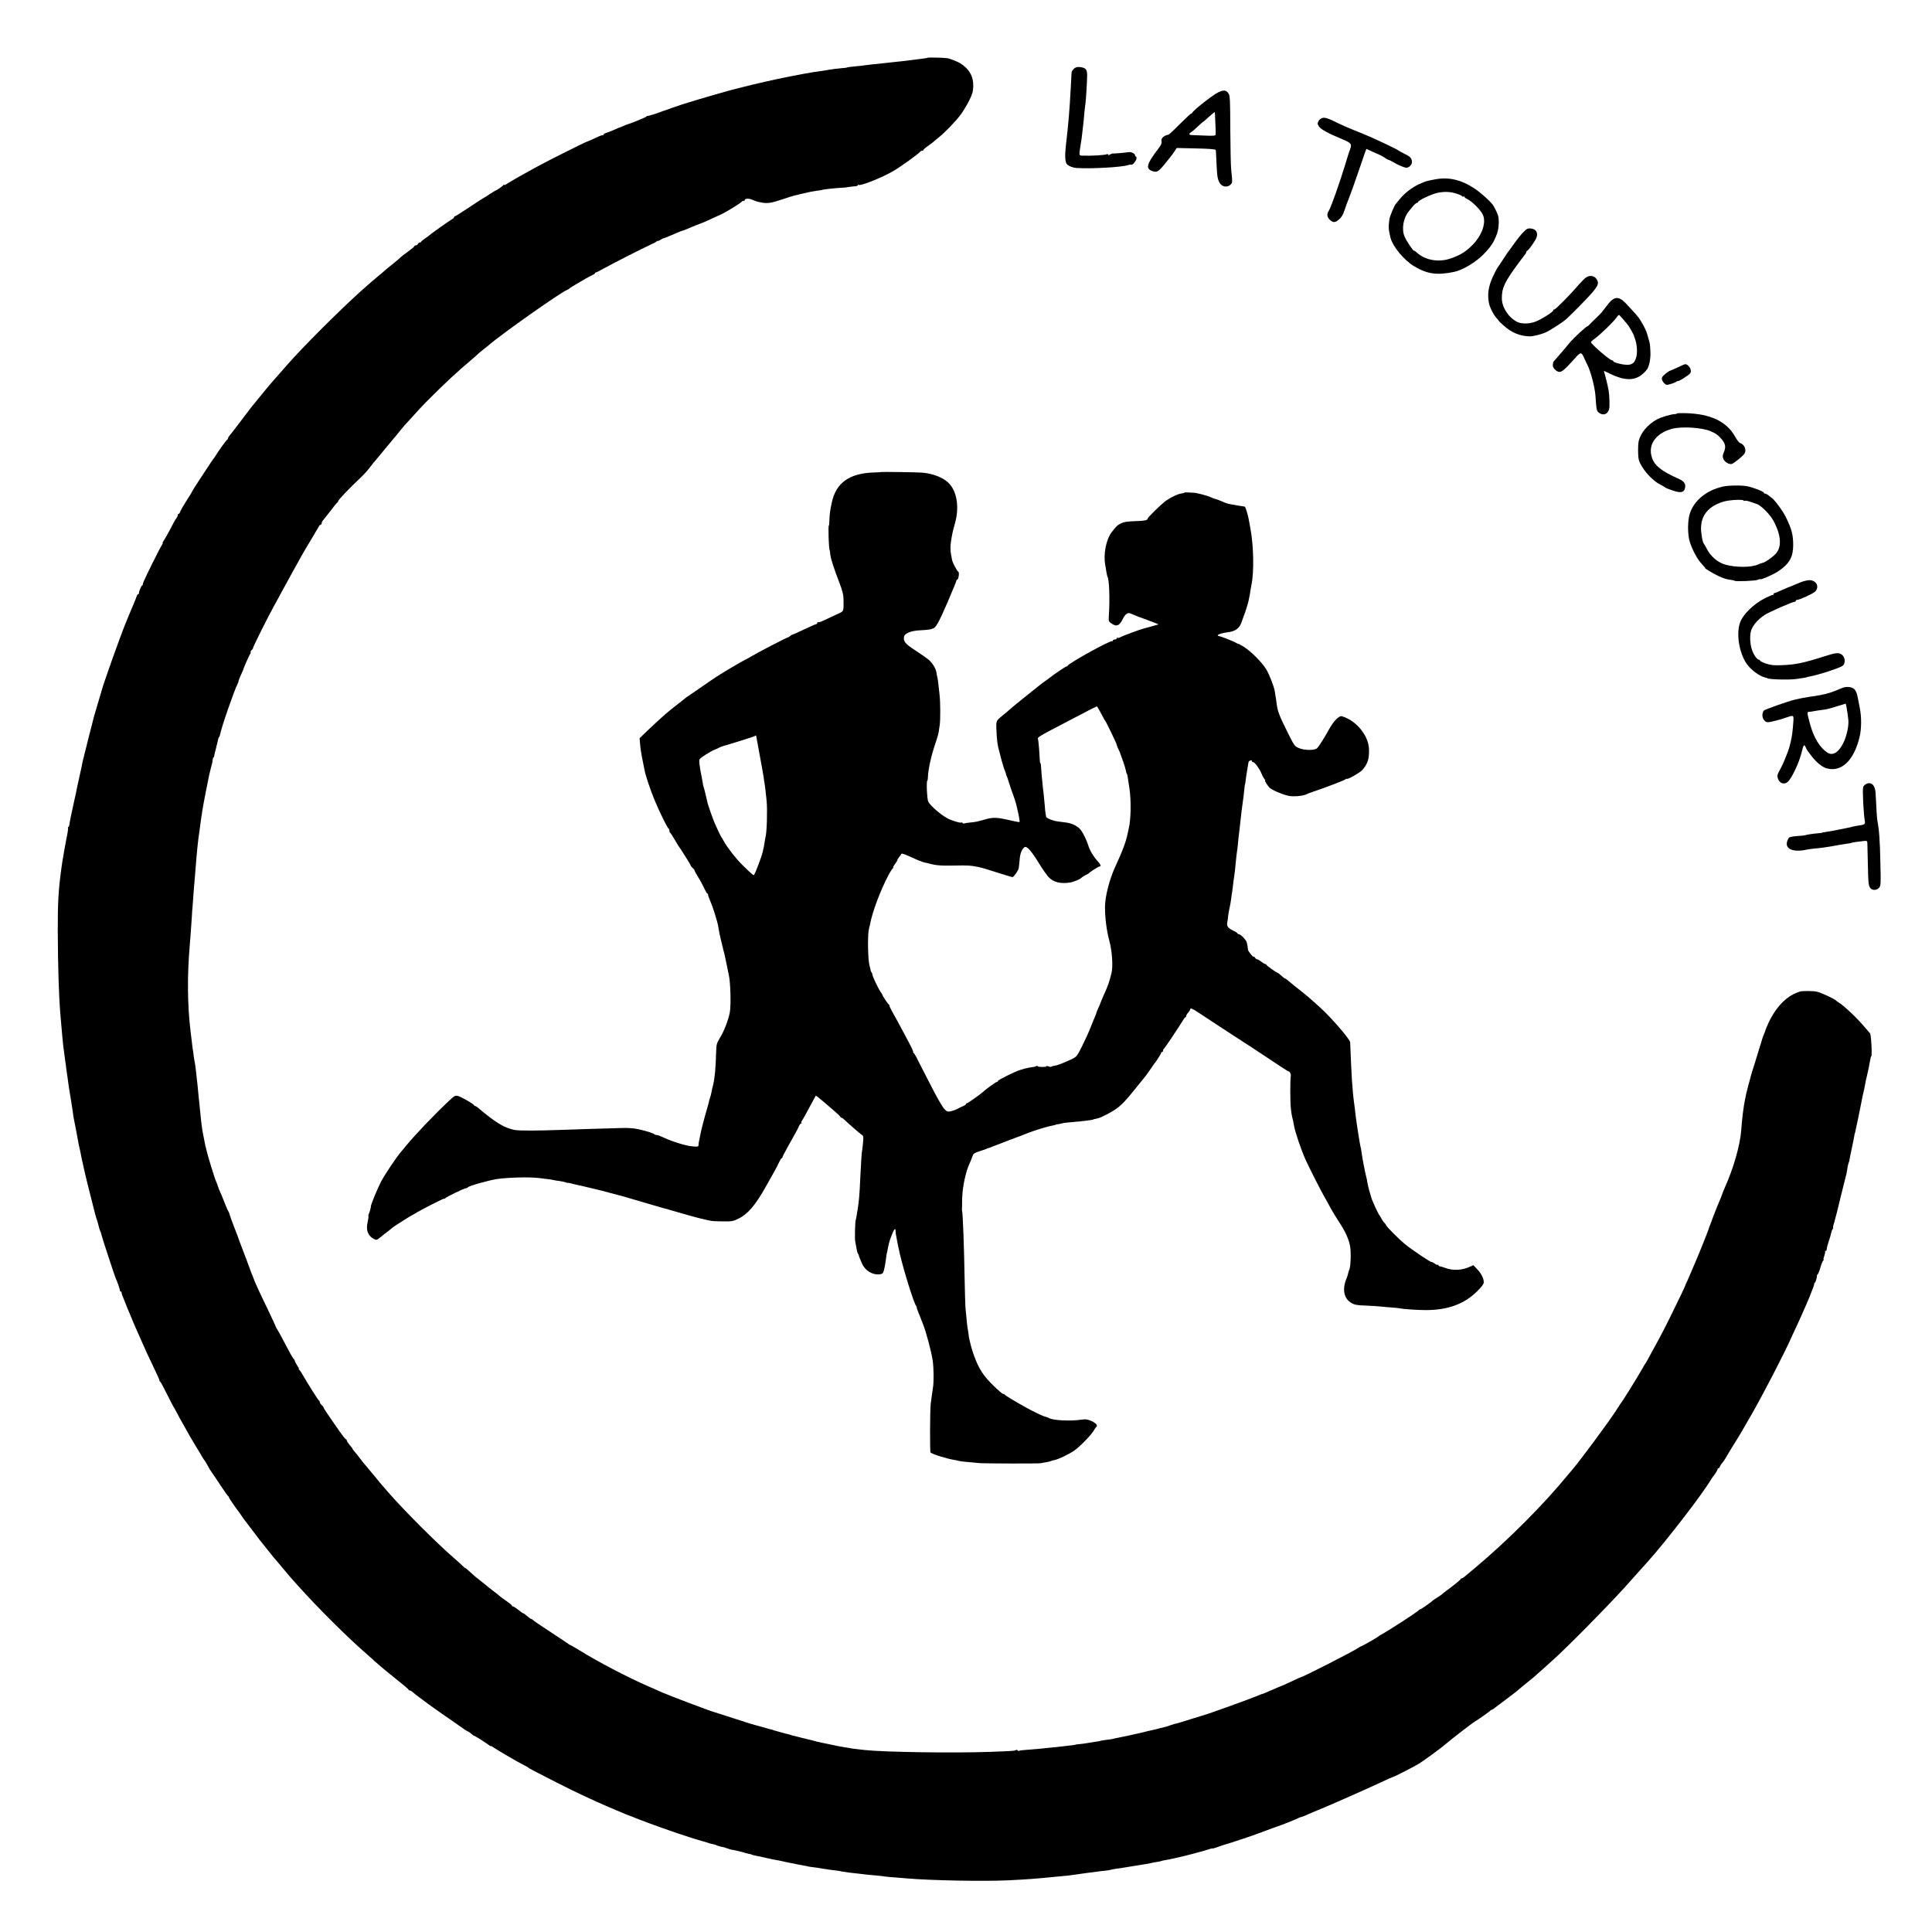
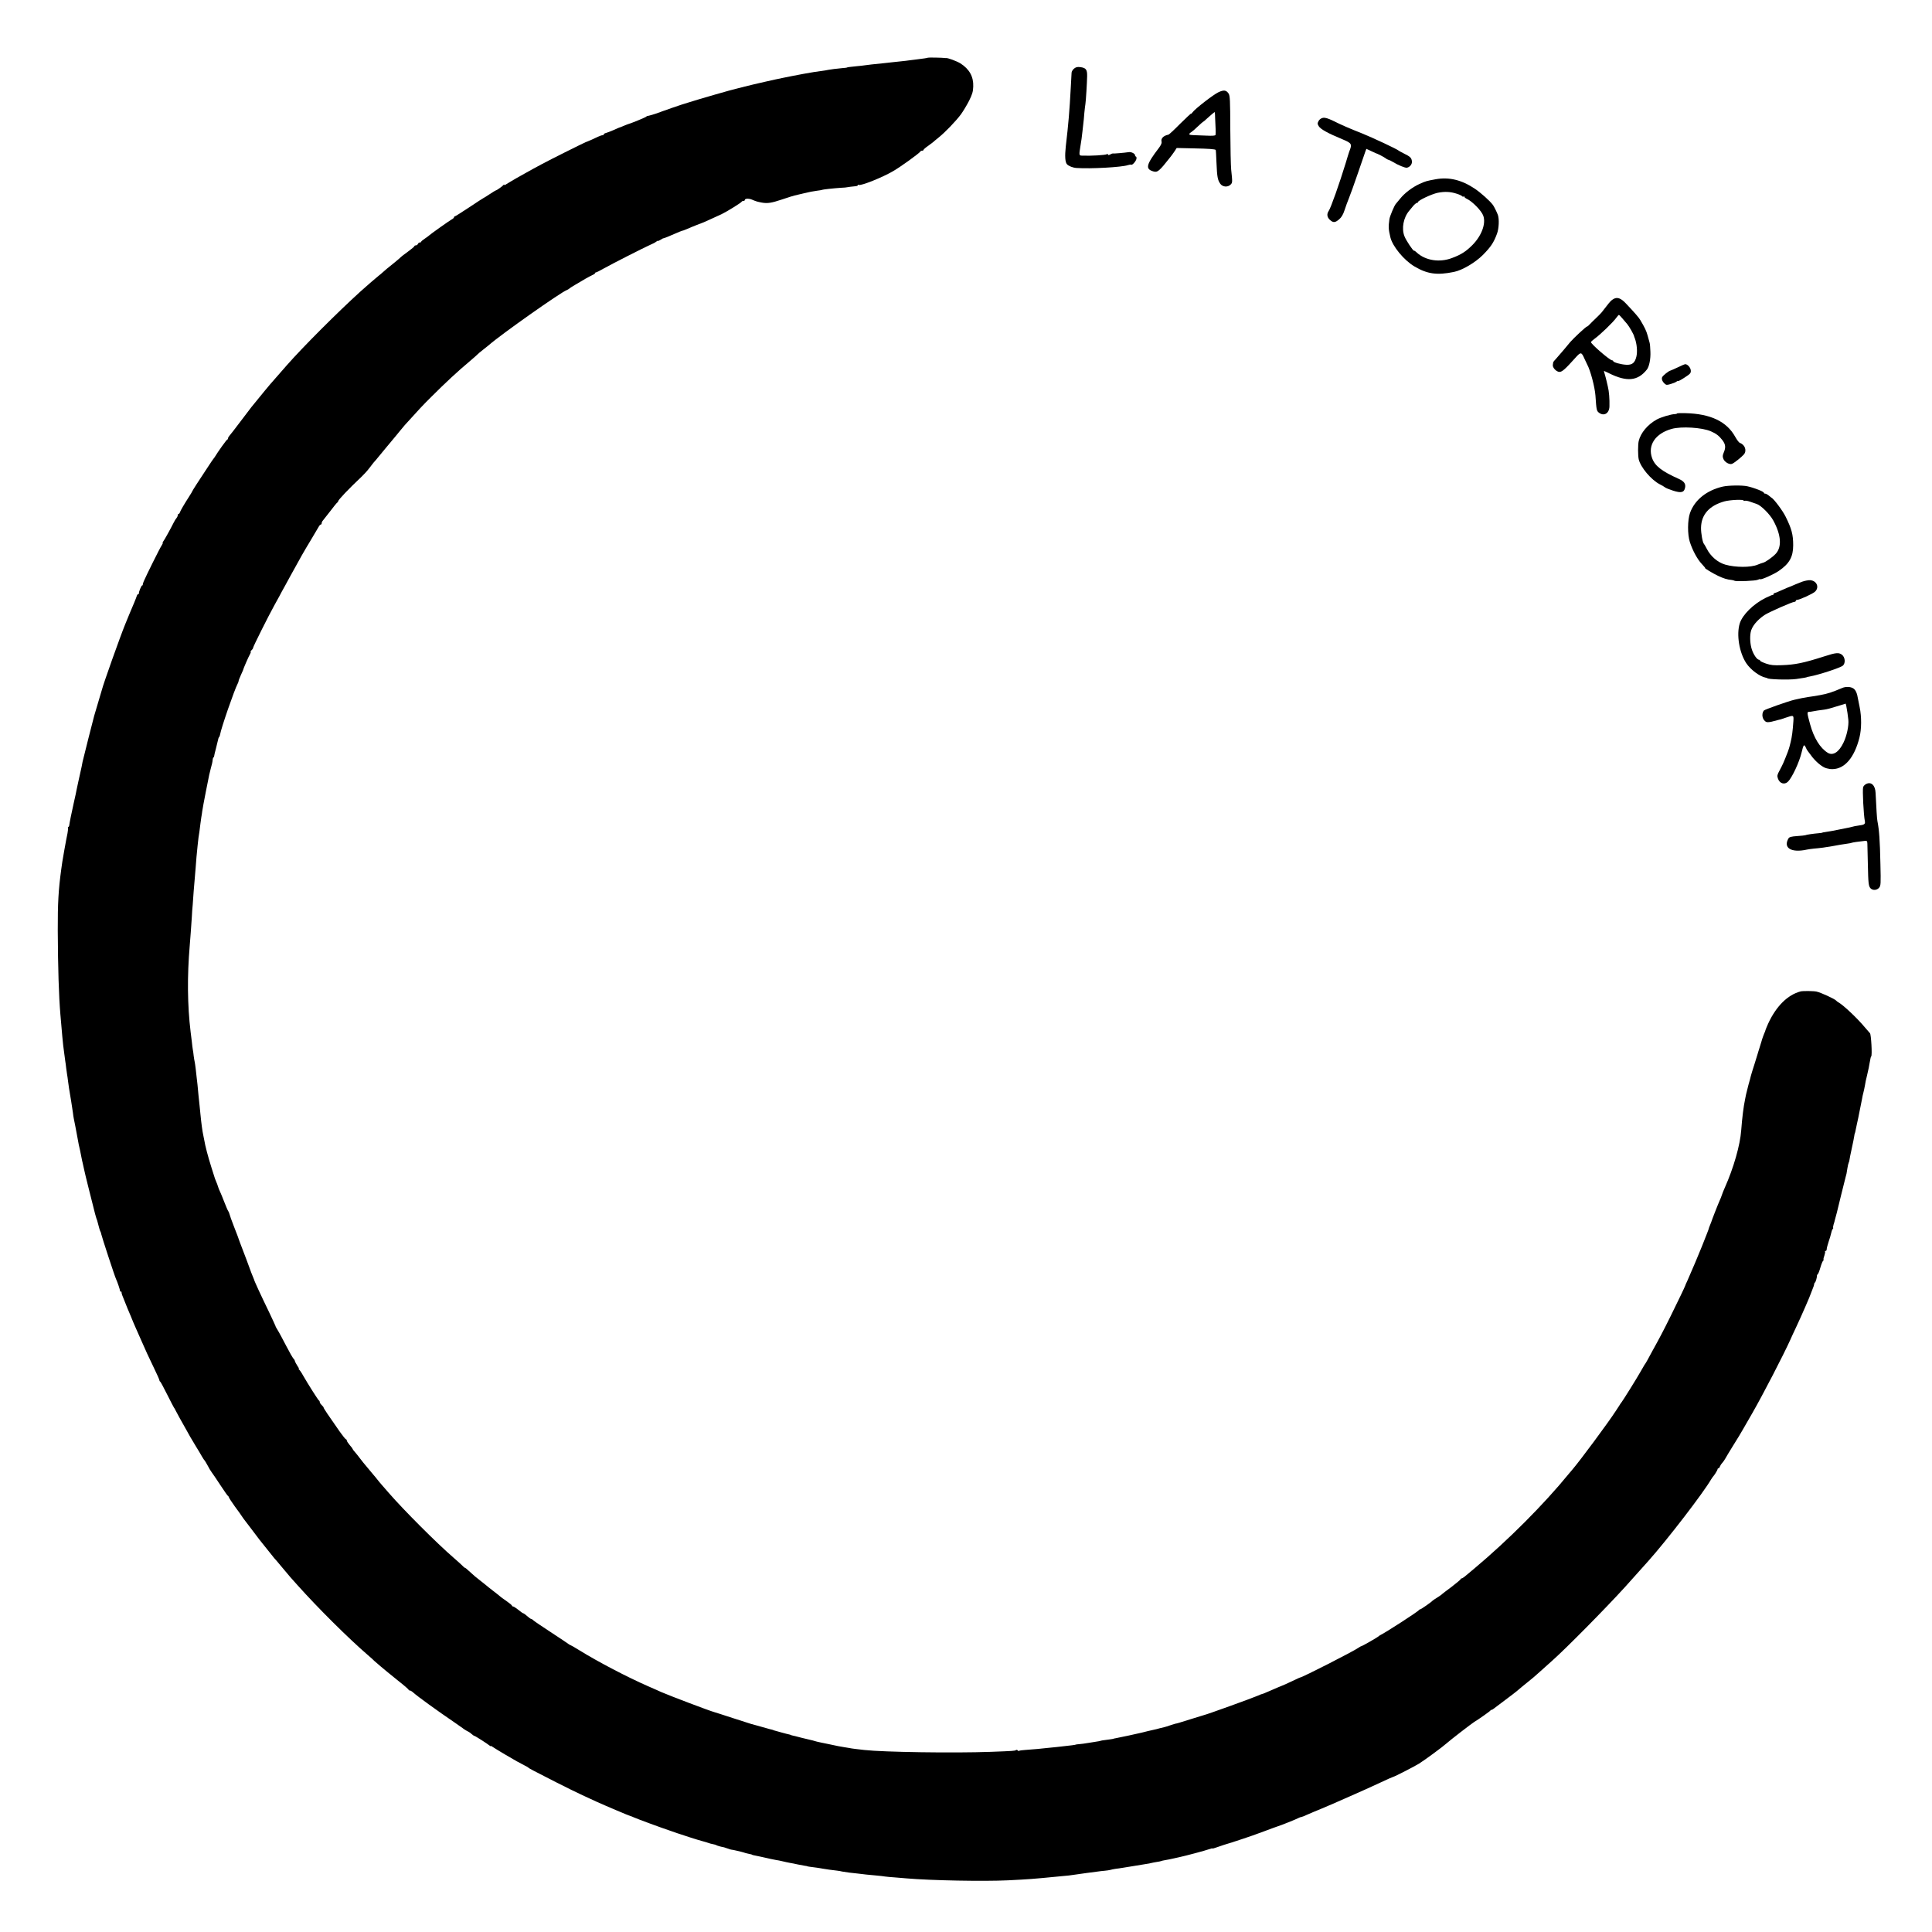
<svg xmlns="http://www.w3.org/2000/svg" version="1.0" width="2000pt" height="2000pt" viewBox="0 0 2000 2000" preserveAspectRatio="xMidYMid meet">
  <g transform="translate(0,2000) scale(0.1,-0.1)" fill="#000000" stroke="none">
    <path d="M9606 19403 c-2 -3 -51 -10 -116 -18 -30 -4 -66 -8 -80 -10 -14 -2 -52 -7 -85 -10 -33 -4 -71 -8 -85 -9 -14 -2 -54 -6 -90 -10 -128 -13 -155 -16 -190 -21 -19 -3 -63 -8 -97 -11 -59 -5 -98 -11 -98 -14 0 -1 -20 -3 -45 -5 -62 -6 -121 -13 -145 -18 -12 -3 -48 -9 -80 -13 -33 -4 -62 -8 -65 -9 -14 -3 -89 -16 -115 -20 -16 -3 -64 -12 -105 -20 -41 -8 -86 -17 -100 -20 -64 -12 -324 -71 -400 -91 -36 -9 -69 -17 -75 -19 -53 -11 -409 -114 -505 -145 -36 -12 -72 -23 -80 -25 -8 -2 -53 -18 -100 -34 -47 -17 -85 -31 -85 -30 0 0 -13 -5 -30 -11 -42 -17 -129 -43 -134 -40 -2 1 -7 -2 -10 -7 -5 -7 -151 -67 -186 -77 -5 -1 -27 -10 -49 -19 -21 -9 -40 -17 -43 -17 -2 0 -29 -11 -58 -25 -30 -13 -66 -27 -80 -31 -14 -3 -25 -10 -25 -15 0 -5 -6 -9 -13 -9 -8 0 -27 -6 -43 -14 -29 -15 -118 -54 -132 -58 -4 -1 -104 -50 -222 -109 -192 -96 -280 -143 -415 -219 -22 -12 -56 -31 -75 -42 -19 -11 -48 -28 -65 -38 -59 -37 -65 -41 -65 -33 0 4 -4 4 -8 -2 -9 -12 -69 -55 -77 -55 -3 0 -33 -18 -66 -40 -33 -22 -62 -40 -64 -40 -2 0 -68 -43 -146 -95 -79 -52 -146 -95 -151 -95 -4 0 -8 -4 -8 -9 0 -6 -11 -16 -25 -23 -24 -13 -225 -156 -235 -167 -3 -4 -22 -17 -42 -31 -21 -14 -38 -28 -38 -32 0 -5 -6 -8 -14 -8 -8 0 -16 -7 -20 -15 -3 -8 -12 -15 -21 -15 -8 0 -15 -4 -15 -8 0 -5 -30 -30 -67 -57 -38 -27 -70 -52 -73 -56 -3 -4 -32 -29 -65 -56 -75 -60 -104 -84 -124 -103 -9 -8 -28 -25 -43 -36 -24 -19 -116 -98 -187 -162 -237 -215 -593 -571 -761 -762 -110 -125 -141 -161 -175 -200 -22 -26 -47 -56 -55 -66 -15 -19 -106 -130 -138 -169 -9 -11 -60 -78 -114 -150 -54 -71 -104 -137 -113 -146 -8 -9 -15 -21 -15 -27 0 -7 -3 -12 -7 -12 -7 0 -99 -129 -128 -178 -5 -9 -13 -19 -16 -22 -3 -3 -32 -45 -64 -95 -32 -49 -80 -123 -107 -163 -26 -41 -48 -75 -48 -78 0 -2 -15 -28 -34 -57 -52 -81 -86 -140 -93 -159 -3 -10 -9 -18 -14 -18 -5 0 -9 -6 -9 -14 0 -8 -6 -21 -12 -28 -7 -7 -21 -29 -30 -48 -31 -62 -97 -182 -109 -196 -6 -8 -8 -14 -5 -14 4 0 -1 -12 -11 -27 -18 -26 -161 -314 -185 -371 -6 -15 -11 -30 -10 -34 1 -5 -2 -8 -6 -8 -9 0 -37 -70 -34 -82 1 -5 -2 -8 -7 -8 -5 0 -13 -10 -16 -22 -6 -20 -37 -95 -77 -188 -11 -26 -15 -36 -43 -105 -51 -125 -227 -619 -240 -675 -2 -8 -20 -69 -40 -135 -20 -66 -38 -127 -40 -135 -2 -8 -29 -112 -59 -230 -30 -118 -57 -228 -61 -245 -3 -16 -8 -40 -10 -52 -7 -31 -11 -53 -36 -163 -11 -52 -23 -106 -25 -120 -3 -14 -12 -54 -20 -90 -22 -97 -45 -211 -47 -232 -1 -10 -5 -18 -10 -18 -4 0 -6 -3 -3 -8 2 -4 0 -30 -5 -57 -12 -57 -14 -71 -34 -180 -8 -44 -17 -97 -20 -117 -3 -21 -7 -53 -10 -70 -30 -218 -38 -357 -37 -643 2 -393 11 -676 27 -865 8 -95 16 -179 20 -230 2 -25 6 -65 9 -90 3 -25 8 -63 11 -85 3 -22 8 -56 10 -75 3 -19 8 -53 10 -75 3 -22 7 -51 9 -65 3 -14 7 -45 10 -70 6 -48 16 -113 22 -145 2 -10 6 -37 10 -60 3 -22 8 -51 10 -65 2 -14 6 -41 9 -60 2 -19 6 -46 9 -60 3 -14 10 -50 16 -80 6 -30 12 -66 15 -80 3 -14 8 -40 11 -59 7 -40 9 -52 23 -111 5 -25 12 -58 15 -75 3 -16 8 -41 12 -55 3 -14 10 -44 15 -68 6 -33 69 -284 103 -417 2 -5 6 -23 10 -40 4 -16 10 -37 13 -45 3 -8 7 -19 9 -25 17 -68 30 -111 34 -115 3 -3 6 -14 8 -25 4 -23 141 -442 153 -465 14 -29 43 -115 41 -122 -1 -5 3 -8 8 -8 5 0 9 -3 8 -7 0 -5 2 -17 6 -28 18 -47 48 -121 56 -140 5 -11 21 -49 36 -85 14 -36 34 -83 44 -105 10 -22 33 -76 53 -120 54 -124 85 -191 143 -311 30 -61 54 -116 54 -122 0 -6 3 -12 8 -14 4 -1 36 -61 72 -133 36 -71 67 -132 70 -135 3 -3 12 -18 20 -35 14 -27 58 -109 110 -199 11 -20 29 -51 39 -70 11 -18 38 -64 61 -102 24 -38 51 -85 62 -104 11 -19 23 -37 27 -40 3 -3 17 -26 31 -52 13 -26 32 -57 42 -70 10 -13 50 -72 90 -133 39 -60 75 -111 80 -113 4 -2 8 -8 8 -13 0 -5 28 -47 62 -95 35 -47 68 -93 73 -102 6 -9 12 -19 15 -22 3 -3 39 -50 80 -105 41 -55 80 -107 87 -115 103 -130 148 -186 152 -190 4 -3 40 -45 81 -95 41 -49 79 -95 85 -101 5 -6 39 -44 75 -84 210 -235 528 -551 730 -725 30 -26 60 -52 65 -59 6 -6 35 -31 65 -56 30 -25 60 -49 66 -55 6 -5 59 -48 117 -95 59 -46 107 -88 107 -92 0 -4 6 -8 13 -8 7 0 23 -10 37 -23 42 -38 249 -188 420 -304 47 -32 87 -60 90 -63 7 -7 42 -29 60 -37 8 -4 24 -15 34 -25 11 -10 23 -18 27 -18 8 0 136 -82 157 -100 6 -6 12 -8 12 -5 0 4 13 -3 28 -14 16 -11 69 -43 118 -72 49 -28 105 -61 124 -72 19 -11 53 -29 75 -40 22 -11 42 -22 45 -26 6 -7 36 -23 285 -150 105 -53 228 -114 275 -135 47 -22 112 -51 145 -67 79 -36 345 -149 352 -149 3 0 19 -6 36 -14 36 -16 268 -102 367 -135 36 -13 72 -25 80 -28 8 -3 20 -7 25 -8 6 -2 52 -17 103 -34 52 -17 112 -35 135 -41 23 -6 49 -14 57 -17 13 -5 30 -10 65 -17 6 -1 15 -4 20 -7 9 -6 58 -19 70 -20 3 0 23 -6 45 -14 22 -8 41 -14 43 -13 3 2 110 -23 127 -29 8 -3 24 -8 35 -10 38 -8 50 -11 50 -13 0 -1 7 -3 15 -5 14 -2 128 -27 140 -30 3 -1 19 -4 35 -8 17 -4 44 -9 60 -12 17 -2 40 -7 53 -10 37 -9 66 -15 92 -20 14 -2 50 -9 80 -16 30 -6 64 -12 75 -14 11 -1 20 -3 20 -4 0 -1 14 -4 30 -6 43 -5 107 -14 130 -19 26 -5 111 -17 152 -21 18 -2 40 -6 50 -9 10 -2 43 -7 73 -11 30 -3 71 -8 90 -10 53 -7 118 -14 190 -20 36 -3 78 -8 95 -11 16 -2 62 -7 100 -9 39 -3 93 -7 120 -10 256 -22 797 -32 1050 -20 215 11 250 13 525 40 41 4 89 9 105 10 17 2 46 6 65 9 19 3 73 10 120 17 47 6 99 13 115 15 17 3 48 6 70 8 22 2 49 6 60 9 19 6 67 14 130 22 17 3 72 12 123 20 51 9 106 18 122 20 16 2 37 6 47 9 10 3 35 7 57 11 21 3 41 7 45 9 3 2 23 7 43 10 21 3 59 11 85 17 27 6 55 12 63 14 57 12 272 69 303 81 20 7 37 12 37 9 0 -3 17 1 38 9 35 13 136 46 157 51 6 1 17 5 25 8 8 3 53 18 100 33 47 15 144 49 215 76 72 27 137 51 145 53 23 6 193 74 212 85 10 6 22 10 28 10 5 0 34 11 63 25 30 13 92 40 138 58 46 19 104 44 129 55 25 11 104 46 175 77 136 60 190 84 315 142 74 35 120 55 130 58 21 5 217 106 270 138 63 40 244 173 285 210 30 28 267 211 287 222 38 22 163 110 166 117 2 4 8 8 13 8 5 0 17 7 26 15 10 8 63 48 118 89 55 41 107 81 115 88 13 12 92 77 143 118 26 20 34 28 93 80 27 25 88 79 134 120 149 133 546 535 752 761 31 34 172 191 241 269 197 221 570 706 652 848 6 9 12 19 15 22 15 15 50 71 50 80 0 5 4 10 9 10 5 0 12 8 15 18 4 10 14 27 25 38 10 11 24 32 32 46 8 15 41 70 74 123 65 104 81 131 112 185 11 19 54 94 95 165 110 192 322 602 391 755 8 19 35 78 60 130 51 108 148 330 151 345 2 6 10 27 19 49 9 21 17 44 17 52 0 7 4 15 9 18 7 5 22 56 20 72 0 4 3 10 8 13 5 3 18 35 28 71 10 36 24 68 30 72 5 4 7 8 3 8 -4 0 -1 18 7 39 7 22 11 42 8 45 -4 3 -1 6 5 6 7 0 12 8 12 18 0 11 9 45 20 78 11 32 23 72 26 88 3 17 10 36 16 43 6 7 8 13 5 13 -3 0 -1 15 4 33 6 17 12 40 14 50 2 10 7 27 10 37 3 10 8 27 10 37 5 22 82 337 92 373 3 14 7 27 8 30 0 3 5 28 9 55 4 28 11 54 14 60 3 5 7 18 8 30 1 11 12 64 24 119 12 54 23 110 25 125 2 14 4 26 5 26 1 0 3 7 5 15 1 8 10 49 19 90 9 41 19 86 21 100 3 14 7 36 10 50 3 14 7 36 10 50 3 14 8 39 11 55 2 17 9 46 14 65 5 19 12 53 16 75 3 22 12 67 21 100 8 33 16 69 18 80 2 11 6 36 10 55 4 19 8 40 9 47 1 7 4 15 7 18 11 11 -1 227 -13 239 -7 8 -31 35 -53 61 -77 93 -223 231 -274 259 -9 5 -18 12 -21 16 -12 17 -159 85 -205 95 -32 7 -140 8 -165 2 -134 -35 -253 -153 -336 -333 -14 -32 -27 -63 -28 -68 -1 -6 -4 -15 -7 -21 -5 -8 -31 -79 -34 -95 -1 -3 -10 -32 -20 -65 -11 -33 -19 -62 -20 -65 -1 -3 -16 -51 -33 -107 -18 -56 -35 -110 -37 -120 -2 -10 -13 -52 -25 -93 -11 -41 -22 -86 -25 -100 -3 -14 -7 -36 -10 -50 -16 -76 -30 -187 -40 -320 -11 -154 -79 -391 -170 -595 -12 -27 -26 -61 -30 -75 -4 -14 -16 -43 -26 -65 -16 -35 -81 -202 -84 -215 -1 -3 -7 -18 -13 -33 -7 -16 -12 -31 -12 -33 0 -5 -26 -71 -61 -159 -7 -16 -13 -32 -14 -35 -8 -23 -118 -284 -146 -345 -13 -27 -24 -52 -24 -55 -3 -11 -71 -153 -151 -315 -77 -156 -117 -231 -194 -370 -15 -27 -36 -66 -46 -85 -11 -19 -21 -37 -24 -40 -3 -3 -11 -16 -18 -29 -8 -13 -22 -39 -33 -57 -33 -59 -177 -290 -192 -309 -5 -5 -17 -23 -27 -40 -11 -16 -25 -39 -32 -49 -81 -125 -374 -520 -454 -613 -11 -12 -26 -30 -34 -40 -257 -315 -625 -684 -975 -978 -44 -37 -90 -75 -103 -86 -12 -10 -27 -19 -32 -19 -6 0 -10 -4 -10 -8 0 -5 -42 -39 -92 -78 -51 -38 -99 -74 -105 -81 -7 -6 -29 -21 -50 -34 -21 -13 -40 -26 -43 -29 -11 -14 -120 -90 -129 -90 -5 0 -11 -4 -13 -8 -5 -13 -344 -232 -398 -258 -8 -4 -17 -10 -20 -14 -7 -8 -167 -100 -175 -100 -4 0 -19 -8 -33 -18 -58 -40 -572 -302 -602 -307 -3 0 -30 -12 -60 -27 -74 -35 -134 -62 -140 -63 -8 -3 -42 -17 -108 -46 -34 -15 -66 -29 -70 -30 -17 -4 -39 -12 -67 -25 -58 -25 -517 -191 -550 -198 -5 -1 -64 -19 -130 -40 -136 -43 -158 -49 -165 -49 -3 0 -27 -8 -55 -17 -27 -9 -54 -18 -60 -19 -5 -1 -28 -6 -50 -12 -22 -6 -47 -13 -55 -14 -25 -5 -114 -26 -130 -31 -21 -6 -240 -53 -270 -58 -14 -2 -25 -5 -25 -6 0 -1 -16 -3 -35 -6 -79 -10 -95 -13 -95 -14 0 -2 -28 -7 -81 -15 -22 -3 -54 -8 -70 -11 -16 -3 -47 -7 -69 -9 -22 -2 -40 -4 -40 -5 0 -3 -32 -7 -195 -25 -25 -2 -65 -7 -90 -9 -57 -7 -158 -16 -232 -21 -32 -2 -62 -6 -67 -9 -5 -4 -12 -2 -16 4 -4 6 -12 7 -18 3 -13 -8 -21 -9 -262 -18 -382 -14 -1107 -3 -1305 19 -24 3 -67 8 -95 11 -27 3 -57 8 -65 10 -8 2 -33 6 -55 9 -44 7 -60 10 -157 31 -13 3 -48 10 -78 16 -30 6 -62 14 -70 17 -8 3 -24 7 -34 9 -10 2 -55 13 -100 24 -45 12 -88 23 -96 24 -8 2 -15 4 -15 5 0 1 -7 3 -15 5 -8 1 -42 10 -75 19 -33 10 -67 19 -75 21 -8 2 -15 4 -15 5 0 1 -7 3 -15 5 -8 1 -35 9 -60 16 -25 7 -47 13 -50 14 -3 1 -25 7 -50 14 -25 7 -49 14 -55 15 -5 1 -91 29 -190 61 -99 32 -184 60 -190 61 -46 12 -458 168 -550 208 -16 8 -79 35 -140 62 -210 92 -511 249 -707 370 -48 30 -90 54 -93 54 -3 0 -11 5 -18 10 -7 6 -88 60 -181 121 -92 60 -175 116 -183 124 -8 8 -18 15 -22 15 -7 0 -22 11 -68 50 -7 5 -15 10 -18 10 -4 0 -26 16 -49 35 -24 19 -48 35 -55 35 -6 0 -11 4 -11 8 0 5 -25 26 -57 48 -31 21 -61 43 -67 49 -6 6 -39 32 -73 58 -34 26 -68 53 -75 60 -7 6 -31 25 -53 42 -40 30 -73 58 -126 107 -16 16 -32 28 -36 28 -3 0 -15 10 -27 23 -12 12 -53 49 -91 82 -175 151 -515 492 -670 670 -27 32 -60 70 -73 84 -13 14 -33 39 -45 54 -12 16 -29 36 -37 45 -9 10 -36 42 -60 72 -25 30 -47 57 -50 60 -3 3 -18 23 -35 45 -16 22 -40 51 -52 65 -13 14 -23 28 -23 31 0 3 -13 22 -30 40 -16 19 -30 40 -30 47 0 6 -4 12 -8 12 -5 0 -33 35 -63 77 -120 171 -169 244 -169 252 0 4 -9 16 -20 26 -11 10 -20 24 -20 31 0 7 -4 14 -8 16 -8 3 -113 169 -167 263 -15 28 -33 53 -39 57 -6 4 -7 8 -3 8 5 0 -2 14 -15 32 -12 18 -23 39 -25 47 -1 8 -5 17 -10 20 -4 3 -19 26 -33 51 -13 25 -34 63 -46 85 -12 22 -35 65 -50 95 -16 30 -36 66 -45 80 -9 14 -17 28 -17 33 -1 4 -31 69 -67 145 -87 179 -155 327 -155 336 0 2 -8 21 -17 42 -9 22 -18 44 -19 49 -2 8 -73 197 -111 295 -3 8 -7 20 -9 25 -1 6 -23 64 -49 130 -26 66 -48 128 -50 139 -2 10 -8 23 -13 30 -5 6 -23 49 -41 95 -18 46 -36 91 -41 100 -9 17 -21 48 -26 66 -1 6 -8 24 -15 40 -7 17 -13 32 -14 35 -1 3 -18 57 -38 120 -33 105 -63 217 -73 280 -2 14 -7 36 -10 50 -8 33 -21 129 -29 215 -3 28 -7 68 -9 90 -3 22 -8 69 -11 105 -8 89 -14 149 -19 185 -2 17 -7 57 -10 90 -4 33 -9 67 -11 75 -2 8 -7 35 -10 60 -2 25 -7 54 -9 65 -2 11 -7 47 -10 80 -4 33 -10 80 -13 105 -33 271 -36 578 -9 890 5 50 16 214 22 300 1 30 5 87 9 125 3 39 8 102 10 140 3 39 8 97 11 130 3 33 7 81 9 108 2 26 6 78 9 115 4 37 9 92 12 122 3 30 7 66 9 80 5 28 13 84 20 145 3 22 7 51 9 65 3 14 7 43 10 65 3 22 19 110 36 195 17 85 34 166 36 180 3 14 10 43 16 65 14 50 17 64 20 93 1 12 5 22 9 22 3 0 6 6 6 13 0 6 8 41 18 77 9 36 19 76 22 90 2 13 7 27 11 30 4 3 8 14 10 25 10 65 150 468 182 527 6 10 10 23 10 28 0 6 10 32 22 58 12 26 22 49 23 52 1 12 60 147 72 166 7 11 11 23 8 26 -3 3 1 11 10 18 8 7 15 18 15 24 0 12 159 330 218 436 17 30 42 75 55 100 13 25 38 72 56 103 17 31 44 81 60 110 100 183 141 255 205 360 39 65 77 129 84 142 7 14 17 25 23 25 5 0 9 6 9 14 0 8 6 21 13 28 6 7 41 52 77 98 35 47 68 87 72 88 4 2 8 7 8 12 0 14 108 128 245 257 22 21 56 58 75 83 48 63 53 69 71 88 8 9 57 69 109 132 52 63 99 120 105 126 5 6 21 25 35 43 14 17 36 44 50 60 147 163 190 209 273 291 147 147 277 268 397 368 41 35 80 69 85 75 6 7 30 27 55 46 25 19 52 41 60 48 122 108 743 546 807 570 10 4 20 10 23 13 3 4 31 23 63 41 32 19 79 47 105 62 26 15 59 33 75 40 15 6 27 15 27 19 0 4 4 8 9 8 5 0 40 17 78 39 87 49 424 220 483 246 25 10 53 25 63 33 9 8 17 12 17 8 0 -3 12 2 27 11 15 10 28 17 30 16 2 -2 67 24 118 47 30 14 78 33 91 35 6 2 27 10 45 18 19 9 59 25 89 37 30 11 64 25 75 29 11 5 47 21 80 36 33 15 80 36 105 48 56 27 204 119 208 129 2 5 10 8 18 8 8 0 14 4 14 9 0 17 42 19 78 3 40 -17 51 -20 97 -29 61 -11 102 -4 210 32 61 21 119 39 130 41 11 2 56 13 100 24 44 11 102 22 129 25 27 3 52 8 55 9 8 5 121 17 196 22 33 1 60 4 60 5 0 1 68 10 98 12 9 1 17 5 17 10 0 4 4 6 9 3 20 -13 245 77 356 142 80 46 277 189 283 204 2 4 10 8 18 8 8 0 14 4 14 8 0 5 21 24 48 42 26 19 49 36 52 39 3 4 28 24 55 46 69 55 181 172 233 242 23 32 61 95 84 140 33 67 41 93 43 147 4 102 -40 181 -133 240 -37 23 -132 58 -148 55 -5 -1 -13 0 -19 1 -12 3 -166 6 -169 3z" />
    <path d="M11120 19291 c-14 -11 -26 -30 -27 -43 -1 -13 -5 -79 -8 -148 -14 -255 -24 -377 -52 -615 -11 -101 -7 -164 12 -185 17 -19 62 -37 100 -39 148 -10 465 8 529 29 15 5 32 8 36 5 12 -8 53 40 55 64 1 11 -2 21 -7 21 -4 0 -8 6 -8 13 0 17 -41 37 -66 32 -37 -6 -164 -17 -166 -14 -2 1 -13 -3 -25 -10 -16 -8 -23 -8 -23 -1 0 6 -5 8 -11 4 -17 -10 -162 -19 -260 -15 -29 1 -30 5 -14 101 9 52 14 90 20 145 2 22 6 58 9 80 3 22 8 74 11 115 4 41 9 83 11 92 5 27 17 228 18 290 1 68 -12 85 -69 93 -31 4 -46 1 -65 -14z" />
    <path d="M12613 19045 c-52 -24 -243 -172 -268 -208 -8 -12 -15 -18 -15 -13 0 4 -50 -43 -112 -104 -61 -62 -116 -113 -122 -114 -53 -10 -82 -41 -71 -75 3 -11 -7 -34 -28 -62 -132 -173 -143 -218 -59 -243 44 -14 62 1 175 145 11 13 30 40 44 60 l24 37 177 -4 c159 -3 219 -8 227 -16 2 -2 5 -61 8 -133 6 -146 12 -178 39 -217 24 -34 77 -39 107 -9 20 20 20 24 6 156 -4 39 -8 226 -9 416 -1 304 -3 348 -18 371 -24 36 -50 39 -105 13z m-34 -267 c1 -35 3 -85 5 -113 1 -27 1 -55 -1 -62 -3 -8 -32 -10 -96 -7 -51 2 -111 4 -134 5 -48 1 -54 10 -20 32 12 8 44 35 70 61 27 25 50 46 52 46 3 0 18 12 34 28 37 34 82 72 86 72 1 0 4 -28 4 -62z" />
    <path d="M13695 18780 c-18 -3 -35 -15 -45 -32 -13 -25 -13 -30 2 -55 18 -30 95 -73 243 -134 100 -42 104 -49 72 -129 -3 -8 -20 -62 -37 -120 -64 -209 -153 -461 -175 -493 -22 -32 -18 -65 11 -92 35 -33 56 -31 97 5 24 20 41 49 56 95 12 37 32 92 45 123 13 32 56 150 94 262 38 113 74 215 78 227 l9 22 45 -21 c25 -12 47 -22 50 -23 17 -4 88 -41 102 -52 9 -8 22 -15 30 -17 7 -1 29 -11 48 -23 54 -33 125 -62 143 -59 31 4 58 38 53 68 -5 35 -18 47 -81 78 -27 14 -52 27 -55 30 -14 15 -271 135 -380 179 -139 55 -201 82 -305 133 -50 24 -79 32 -100 28z" />
    <path d="M14860 18144 c-92 -17 -101 -19 -165 -48 -76 -35 -155 -95 -201 -153 -22 -26 -41 -50 -44 -53 -15 -15 -63 -129 -67 -159 -11 -82 -10 -102 10 -187 22 -94 141 -238 249 -302 133 -79 234 -93 409 -57 86 17 221 97 299 175 84 85 113 129 147 221 20 54 24 151 9 194 -11 30 -40 88 -51 103 -33 44 -125 126 -187 168 -137 92 -269 124 -408 98z m222 -150 c26 -8 50 -20 54 -25 3 -5 10 -7 15 -4 5 4 9 2 9 -3 0 -5 11 -14 24 -20 57 -26 154 -125 171 -176 29 -82 -18 -207 -113 -303 -67 -67 -117 -99 -211 -134 -129 -49 -274 -26 -364 56 -13 13 -27 22 -29 20 -7 -7 -82 105 -99 149 -32 80 -11 194 49 264 9 11 28 34 42 51 14 16 31 30 38 31 6 0 12 4 12 9 0 16 140 82 202 95 74 15 134 12 200 -10z" />
-     <path d="M15770 17597 c-23 -23 -67 -78 -98 -122 -31 -44 -59 -82 -62 -85 -3 -3 -25 -36 -50 -75 -25 -38 -47 -72 -50 -75 -11 -10 -61 -110 -76 -152 -29 -81 -35 -145 -21 -223 8 -46 51 -130 82 -161 7 -8 15 -17 17 -21 1 -5 27 -30 57 -56 81 -72 166 -106 266 -109 33 -1 119 20 170 43 33 14 155 92 195 124 40 32 231 225 282 285 63 75 71 99 48 137 -22 38 -68 47 -108 23 -15 -9 -49 -43 -77 -75 -90 -106 -248 -265 -256 -259 -5 3 -9 -1 -9 -8 -1 -18 -135 -102 -197 -122 -60 -20 -135 -19 -176 1 -90 45 -158 149 -160 242 -1 111 27 170 175 371 27 36 55 73 63 83 8 9 15 21 15 27 0 5 6 13 13 17 18 11 83 105 93 134 18 53 -6 89 -61 94 -29 3 -40 -3 -75 -38z" />
    <path d="M16705 16906 c-26 -15 -34 -23 -75 -76 -19 -25 -42 -53 -50 -64 -8 -10 -35 -37 -59 -60 -24 -23 -53 -51 -64 -63 -11 -13 -24 -23 -28 -23 -10 0 -138 -119 -174 -161 -11 -13 -42 -51 -70 -84 -27 -32 -62 -72 -77 -89 -16 -16 -28 -32 -29 -35 0 -3 -2 -16 -4 -27 -6 -29 37 -74 69 -74 27 0 60 30 158 139 63 71 68 71 101 -4 10 -22 22 -48 27 -57 34 -62 79 -232 86 -323 10 -150 12 -158 36 -177 52 -40 107 -8 109 65 2 77 -4 156 -17 207 -3 14 -9 41 -14 60 -4 19 -13 50 -18 68 -6 17 -9 32 -7 32 2 0 25 -11 52 -24 185 -92 298 -80 392 39 24 31 39 110 36 182 -1 43 -5 87 -9 98 -3 11 -12 44 -20 72 -13 47 -28 80 -77 162 -14 24 -54 71 -150 172 -48 51 -87 66 -124 45z m87 -199 c15 -17 39 -45 53 -62 21 -25 67 -106 71 -125 0 -3 3 -12 7 -20 22 -59 29 -138 17 -191 -16 -66 -43 -88 -105 -85 -56 3 -135 25 -135 38 0 4 -6 8 -12 8 -23 0 -218 168 -218 188 0 5 15 19 33 32 66 48 197 175 231 223 10 15 22 27 25 27 3 0 18 -15 33 -33z" />
    <path d="M17370 16198 c-36 -17 -70 -32 -77 -34 -18 -3 -81 -53 -87 -70 -7 -19 3 -45 27 -66 16 -15 23 -15 63 -3 25 7 51 18 58 24 7 6 15 9 18 6 2 -2 33 14 69 38 57 37 64 45 62 72 -2 29 -33 65 -57 65 -6 0 -40 -14 -76 -32z" />
    <path d="M17360 15720 c0 -4 -10 -6 -22 -7 -39 0 -147 -33 -188 -56 -95 -53 -166 -139 -186 -222 -9 -38 -9 -151 0 -190 20 -84 130 -214 221 -260 22 -11 45 -25 51 -30 6 -6 43 -21 83 -34 84 -27 115 -20 125 31 8 40 -11 66 -64 90 -179 80 -249 135 -278 217 -47 133 35 254 203 301 99 28 316 15 406 -25 53 -22 86 -48 119 -91 33 -44 37 -75 14 -129 -13 -31 -13 -43 -3 -67 13 -32 62 -60 88 -50 21 7 101 71 123 97 34 39 12 102 -41 120 -9 3 -30 31 -48 63 -88 159 -256 239 -516 245 -48 1 -87 0 -87 -3z" />
-     <path d="M9117 15113 c-1 -1 -34 -3 -72 -4 -254 -9 -390 -107 -434 -310 -18 -82 -24 -129 -25 -186 -1 -29 -3 -53 -6 -53 -8 0 -1 -238 8 -254 2 -4 6 -25 7 -45 4 -42 35 -140 95 -295 31 -82 42 -123 42 -170 2 -118 1 -122 -34 -139 -135 -64 -194 -91 -200 -93 -5 -1 -11 -3 -15 -4 -5 -1 -11 -2 -15 -1 -5 0 -8 -4 -8 -9 0 -6 -4 -10 -9 -10 -5 0 -61 -25 -125 -55 -63 -30 -119 -55 -123 -55 -5 0 -15 -6 -22 -12 -6 -7 -15 -13 -19 -14 -15 -1 -319 -159 -397 -206 -16 -10 -37 -21 -45 -25 -15 -6 -86 -47 -164 -93 -108 -64 -166 -102 -292 -190 -75 -52 -144 -99 -153 -105 -9 -5 -18 -13 -21 -16 -3 -3 -39 -32 -80 -63 -94 -72 -154 -125 -286 -249 l-103 -99 5 -59 c3 -32 7 -68 10 -81 2 -13 6 -36 9 -53 3 -16 10 -50 15 -75 5 -25 12 -56 14 -70 8 -45 57 -193 99 -295 48 -117 136 -299 149 -303 4 -2 8 -12 8 -22 0 -10 4 -20 8 -22 5 -1 23 -30 42 -63 19 -33 38 -64 42 -70 21 -27 128 -197 128 -204 0 -4 9 -16 20 -26 11 -10 20 -21 20 -26 0 -4 17 -36 38 -70 22 -35 50 -88 63 -116 13 -29 27 -53 31 -53 5 0 8 -6 8 -14 0 -7 11 -38 24 -67 24 -53 73 -209 81 -259 9 -59 17 -97 27 -135 5 -22 11 -47 13 -55 2 -8 8 -34 14 -57 6 -22 16 -63 21 -89 6 -27 12 -59 15 -71 3 -13 7 -33 9 -45 2 -13 7 -34 10 -48 18 -75 25 -316 11 -390 -15 -77 -57 -189 -97 -255 -41 -68 -42 -73 -45 -165 -4 -163 -15 -271 -33 -340 -5 -19 -12 -49 -15 -67 -3 -18 -10 -45 -16 -60 -6 -15 -9 -28 -8 -28 1 0 -5 -25 -14 -55 -41 -141 -72 -261 -82 -320 -2 -14 -6 -34 -9 -45 -2 -11 -5 -28 -5 -39 -1 -17 -7 -18 -66 -13 -66 6 -212 51 -299 93 -28 13 -57 24 -66 24 -9 0 -20 3 -24 7 -10 11 -75 32 -156 51 -52 12 -106 17 -175 15 -316 -9 -430 -12 -615 -19 -282 -10 -458 -10 -503 -1 -105 20 -199 77 -375 227 -13 11 -27 20 -32 20 -5 0 -10 4 -12 8 -5 15 -138 90 -169 97 -27 6 -37 0 -87 -47 -158 -148 -354 -354 -452 -473 -22 -27 -46 -57 -53 -64 -47 -56 -164 -230 -201 -301 -37 -70 -105 -236 -106 -255 0 -16 -13 -63 -21 -78 -5 -10 -8 -21 -5 -25 2 -4 -1 -32 -8 -62 -20 -85 2 -143 65 -176 24 -12 30 -11 55 9 16 12 34 26 40 32 6 5 23 19 39 30 15 11 36 27 45 36 9 9 45 33 79 55 34 21 74 47 89 56 15 10 36 22 47 28 11 6 34 18 50 29 66 39 285 150 285 143 0 -4 4 -2 8 3 9 13 199 105 217 105 7 0 15 4 17 8 5 14 218 74 305 87 114 16 321 22 423 11 103 -12 136 -16 160 -22 14 -3 42 -8 63 -10 21 -3 49 -9 63 -14 13 -5 24 -8 24 -5 0 2 15 -1 33 -6 17 -5 44 -11 58 -14 15 -3 73 -16 130 -30 57 -14 111 -27 120 -29 31 -8 184 -48 197 -52 7 -2 14 -4 17 -4 3 -1 19 -6 37 -11 37 -11 267 -79 283 -83 6 -1 37 -10 70 -20 33 -10 67 -20 75 -21 8 -2 78 -22 155 -45 125 -36 185 -52 250 -66 11 -2 34 -7 50 -11 17 -4 75 -7 130 -7 90 -1 106 2 158 28 99 48 176 138 287 336 29 52 67 120 85 151 17 30 40 74 50 97 11 23 22 42 27 42 4 0 8 5 8 10 0 6 23 50 50 99 91 162 110 196 121 224 6 15 16 27 22 27 6 0 7 3 4 7 -4 3 -3 11 2 17 9 11 44 75 109 196 19 36 35 66 36 67 3 3 35 -22 79 -60 18 -16 65 -56 105 -90 39 -34 72 -65 72 -69 0 -4 4 -8 10 -8 5 0 20 -10 32 -22 38 -37 156 -140 178 -155 19 -13 20 -21 14 -81 -3 -37 -8 -76 -10 -87 -5 -21 -10 -114 -19 -290 -6 -149 -14 -238 -26 -310 -6 -33 -12 -71 -14 -85 -2 -14 -4 -25 -5 -25 -8 0 -13 -198 -7 -225 2 -8 7 -37 12 -65 4 -27 11 -54 15 -60 5 -5 9 -14 10 -20 3 -15 20 -56 36 -91 33 -69 109 -114 178 -106 31 4 37 9 46 41 9 34 19 93 26 151 1 14 3 25 4 25 1 0 3 9 5 20 16 85 19 98 44 164 26 68 41 85 42 48 1 -15 2 -30 3 -34 1 -5 6 -28 10 -53 12 -66 13 -69 30 -145 41 -179 148 -520 169 -542 4 -3 7 -12 7 -18 0 -7 8 -30 17 -51 9 -22 17 -41 18 -44 3 -9 16 -44 27 -70 35 -85 91 -296 104 -390 10 -76 12 -215 2 -275 -7 -49 -14 -93 -23 -165 -8 -59 -10 -498 -2 -506 17 -18 176 -67 251 -78 21 -4 41 -8 45 -10 6 -3 103 -13 211 -22 72 -5 613 -6 636 -1 12 3 38 8 59 11 20 4 41 9 46 12 5 3 22 8 37 10 37 7 148 60 202 97 58 40 182 168 206 213 10 19 22 34 25 34 4 0 5 9 2 19 -3 11 -26 28 -55 41 -42 18 -60 20 -102 14 -114 -17 -290 -9 -337 16 -11 6 -29 13 -40 15 -21 4 -134 58 -204 98 -112 62 -210 122 -213 129 -2 4 -10 8 -17 8 -7 0 -51 37 -98 83 -108 105 -153 175 -203 311 -21 59 -29 86 -48 166 -2 8 -7 35 -10 60 -3 25 -8 56 -11 70 -2 14 -7 57 -10 95 -4 39 -8 90 -11 115 -2 25 -6 171 -9 325 -5 295 -18 651 -25 665 -1 3 -2 8 -2 11 1 6 2 96 2 119 0 21 8 115 10 115 1 0 3 14 5 30 4 38 33 153 45 180 19 43 49 116 50 123 4 18 24 31 78 47 31 10 62 20 67 24 6 3 15 6 20 7 6 1 24 8 40 15 17 7 32 13 35 13 3 1 39 15 80 31 41 16 77 30 80 31 3 0 19 6 35 13 17 6 44 16 60 22 17 6 39 15 50 20 35 15 129 47 175 60 25 7 50 14 55 16 6 1 24 5 40 9 17 3 37 8 45 11 8 4 18 6 21 5 4 -1 21 3 38 8 18 5 71 12 119 15 48 4 103 9 122 12 19 2 46 6 60 8 14 2 25 4 25 5 0 2 14 5 53 14 34 8 141 64 192 101 53 39 93 81 185 195 37 46 71 88 76 94 38 45 52 64 86 114 21 31 40 59 43 62 14 14 70 102 70 110 0 6 5 10 10 10 6 0 10 6 10 14 0 8 3 16 8 18 7 3 164 238 198 296 10 17 22 32 26 32 4 0 8 6 8 13 0 7 9 23 20 35 11 12 20 26 20 32 0 18 21 11 74 -24 28 -18 132 -87 231 -152 99 -65 185 -121 190 -124 9 -4 202 -131 443 -291 41 -27 76 -49 79 -49 15 0 29 -29 25 -50 -7 -39 -7 -268 1 -335 6 -57 10 -76 23 -127 3 -13 6 -32 8 -43 11 -69 71 -247 121 -360 30 -67 150 -305 190 -375 23 -41 57 -101 74 -134 18 -32 53 -91 79 -130 66 -98 104 -181 118 -256 12 -61 6 -222 -9 -246 -3 -6 -8 -21 -11 -35 -2 -13 -10 -37 -17 -54 -47 -113 -27 -210 52 -254 32 -19 59 -23 142 -26 56 -2 127 -7 157 -10 30 -3 82 -8 115 -10 33 -2 71 -6 85 -9 38 -8 186 -18 270 -18 228 0 399 63 532 195 48 48 68 75 68 93 0 39 -26 92 -69 136 l-39 41 -33 -15 c-82 -39 -179 -44 -259 -13 -25 9 -51 17 -57 17 -7 1 -13 6 -13 11 0 6 -3 7 -6 4 -4 -4 -20 3 -35 14 -16 11 -29 18 -29 15 0 -11 -205 127 -275 184 -63 52 -195 184 -195 196 0 3 -8 14 -18 25 -11 10 -25 32 -33 47 -8 15 -16 29 -19 32 -11 10 -79 157 -85 185 -2 6 -10 36 -20 68 -9 31 -18 70 -20 86 -2 17 -8 47 -14 68 -12 44 -39 189 -47 248 -2 22 -7 46 -10 54 -5 15 -41 244 -49 311 -7 64 -15 125 -20 162 -3 20 -8 67 -11 105 -3 37 -7 88 -9 113 -3 37 -17 338 -18 390 0 24 -134 184 -254 306 -61 60 -168 156 -239 212 -71 56 -139 111 -151 122 -12 11 -25 20 -28 20 -6 0 -23 13 -56 43 -10 9 -21 17 -24 17 -10 0 -115 75 -115 82 0 4 -5 8 -11 8 -6 0 -25 11 -43 25 -18 14 -38 25 -44 25 -6 0 -16 8 -21 18 -6 9 -11 13 -11 8 0 -16 -60 56 -61 73 -1 18 -5 45 -13 77 -7 25 -64 84 -83 84 -7 0 -13 3 -13 8 0 4 -18 16 -40 26 -58 28 -73 48 -65 88 3 18 8 49 9 68 2 19 9 55 14 80 6 25 14 68 17 96 3 28 8 61 11 75 2 13 6 42 8 64 2 22 7 59 11 83 7 47 11 82 20 179 3 34 8 72 10 85 3 13 7 50 10 83 3 33 7 76 10 95 2 19 7 58 10 85 13 123 19 174 31 258 4 23 8 62 11 87 5 54 10 95 13 95 1 0 3 14 4 30 2 17 8 62 15 102 7 39 14 80 15 90 3 19 36 32 36 14 0 -6 6 -11 13 -11 17 0 68 -72 87 -120 7 -19 20 -43 28 -52 8 -10 12 -18 8 -18 -7 0 21 -46 44 -72 21 -23 120 -67 192 -85 53 -13 157 -4 196 16 9 5 37 16 62 24 129 43 336 122 342 132 4 5 8 7 8 3 0 -15 139 63 164 92 54 65 69 108 68 206 0 144 -129 305 -280 349 -31 9 -87 -49 -138 -142 -41 -76 -103 -173 -119 -188 -25 -24 -128 -24 -187 0 -47 20 -48 22 -122 170 -83 166 -102 216 -111 296 -4 30 -8 63 -11 74 -2 11 -6 34 -8 51 -9 51 -55 171 -89 227 -41 68 -157 185 -229 230 -32 20 -58 34 -58 32 0 -3 -10 1 -22 9 -23 15 -151 66 -175 70 -44 7 3 30 82 40 84 10 126 41 148 106 8 25 20 56 25 70 13 31 43 128 48 155 2 11 6 31 9 45 3 14 8 41 10 60 3 19 8 44 10 56 28 132 23 406 -11 584 -3 14 -7 39 -10 55 -10 69 -40 170 -49 171 -14 1 -106 16 -130 21 -11 2 -31 6 -43 9 -13 3 -43 14 -66 25 -23 10 -52 21 -63 23 -12 3 -34 11 -50 19 -27 14 -143 45 -173 46 -8 0 -34 2 -58 3 -23 2 -42 1 -42 -2 0 -3 -12 -7 -26 -8 -35 -3 -103 -34 -159 -72 -49 -34 -195 -176 -195 -190 0 -16 -37 -23 -136 -25 -78 -3 -110 -8 -140 -23 -40 -21 -47 -28 -98 -94 -55 -73 -85 -224 -65 -333 4 -22 10 -57 13 -79 4 -21 8 -42 11 -46 18 -29 25 -234 14 -399 -4 -58 -2 -65 21 -81 58 -42 88 -31 125 46 8 18 25 40 36 48 19 13 26 13 58 -1 39 -17 59 -25 106 -42 17 -6 44 -16 60 -22 17 -7 32 -13 35 -13 3 -1 20 -8 39 -15 l34 -15 -64 -18 c-35 -10 -74 -21 -85 -23 -33 -8 -212 -73 -243 -90 -16 -8 -31 -11 -35 -8 -3 4 -6 1 -6 -5 0 -7 -9 -12 -20 -12 -11 0 -20 -5 -20 -12 0 -6 -3 -8 -6 -5 -14 13 -452 -228 -462 -255 -2 -4 -8 -8 -14 -8 -8 0 -135 -86 -173 -117 -5 -5 -26 -20 -45 -33 -19 -14 -42 -30 -50 -37 -129 -102 -299 -240 -311 -252 -10 -9 -36 -32 -60 -51 -91 -74 -88 -68 -84 -166 4 -105 11 -161 31 -229 8 -27 14 -52 14 -55 0 -4 19 -69 35 -120 1 -3 5 -13 9 -22 4 -9 8 -22 10 -30 1 -7 4 -17 7 -23 4 -5 16 -41 28 -80 12 -38 26 -79 31 -90 10 -24 39 -113 45 -143 3 -12 7 -32 10 -44 14 -59 23 -113 19 -117 -2 -3 -38 3 -79 13 -152 36 -191 38 -275 14 -80 -23 -103 -28 -159 -33 -24 -2 -50 -6 -57 -9 -7 -3 -16 -1 -19 5 -4 5 -10 7 -14 4 -12 -7 -106 22 -149 47 -67 37 -170 127 -192 168 -14 24 -22 220 -10 220 3 0 5 17 6 38 2 80 37 233 84 367 11 33 23 74 26 90 2 17 8 53 12 80 8 50 7 248 -2 315 -2 19 -7 64 -11 100 -3 36 -9 72 -12 80 -2 8 -7 30 -9 48 -5 40 -42 100 -82 134 -17 14 -77 56 -135 94 -105 68 -126 94 -119 140 5 37 72 65 165 69 73 4 117 9 125 15 1 2 5 3 10 4 28 4 64 70 147 262 52 121 95 225 95 232 0 6 4 12 9 12 13 0 24 72 13 79 -16 10 -61 96 -67 127 -2 16 -7 40 -10 54 -7 37 -8 81 -1 130 10 70 19 113 41 190 49 170 21 340 -70 425 -56 53 -160 93 -265 102 -59 5 -429 10 -433 6z m2268 -2474 c14 -24 30 -55 37 -69 7 -14 15 -27 18 -30 9 -8 120 -239 120 -249 0 -5 7 -22 14 -38 13 -25 22 -47 32 -78 2 -5 12 -35 23 -65 11 -31 22 -68 25 -83 2 -15 7 -31 10 -36 7 -10 7 -12 29 -160 17 -116 14 -315 -7 -401 -3 -14 -8 -36 -11 -50 -17 -89 -50 -179 -131 -355 -59 -128 -104 -303 -105 -410 -1 -111 16 -249 45 -355 28 -100 39 -263 23 -330 -23 -94 -37 -136 -84 -238 -18 -41 -33 -77 -33 -80 -1 -4 -9 -25 -20 -47 -11 -22 -19 -44 -20 -48 0 -5 -6 -23 -14 -40 -8 -18 -29 -68 -46 -112 -17 -44 -56 -130 -87 -192 -55 -110 -57 -112 -112 -139 -80 -37 -145 -63 -175 -67 -14 -1 -28 -6 -32 -9 -3 -4 -17 -3 -31 3 -13 5 -22 6 -20 1 3 -4 -17 -7 -44 -7 -27 0 -49 4 -49 8 0 5 -4 5 -10 2 -11 -7 -25 -10 -86 -19 -21 -4 -58 -13 -83 -22 -64 -21 -231 -104 -231 -115 0 -5 -5 -9 -11 -9 -9 0 -120 -80 -139 -100 -18 -19 -160 -120 -169 -120 -6 0 -11 -4 -11 -9 0 -5 -12 -14 -27 -20 -16 -7 -44 -20 -64 -31 -19 -10 -51 -21 -70 -25 -30 -5 -38 -2 -65 27 -17 18 -74 116 -126 218 -108 210 -113 221 -130 253 -6 12 -21 40 -31 62 -11 22 -25 43 -31 47 -6 4 -7 8 -3 8 4 0 -15 44 -44 98 -105 198 -138 258 -173 320 -19 34 -32 62 -28 62 4 0 2 4 -4 8 -11 7 -68 92 -69 102 0 3 -9 19 -21 35 -26 38 -84 162 -84 179 0 7 -3 16 -7 20 -5 4 -8 11 -8 14 -1 4 -7 32 -15 62 -15 57 -19 280 -8 355 4 22 7 40 8 40 1 0 4 11 6 24 24 130 107 352 191 511 19 36 40 68 46 72 7 4 8 8 3 8 -4 0 3 15 18 34 14 19 26 39 26 44 0 5 9 19 19 31 11 13 21 27 23 33 2 5 37 -6 78 -25 73 -34 107 -48 123 -52 4 -2 8 -3 10 -5 2 -2 10 -4 73 -19 91 -23 114 -24 352 -20 37 0 81 -2 97 -5 17 -3 45 -8 63 -11 29 -5 120 -33 286 -86 33 -10 63 -19 67 -19 13 0 59 66 64 91 3 13 7 52 10 86 4 64 21 109 49 132 23 19 70 -33 150 -164 37 -60 83 -126 102 -146 50 -52 123 -70 221 -55 30 4 102 33 113 45 7 8 41 30 60 38 8 4 17 9 20 12 11 13 101 71 110 71 23 0 16 20 -21 60 -39 42 -79 109 -94 160 -13 44 -46 114 -72 152 -28 41 -91 75 -155 83 -91 11 -108 14 -130 20 -45 13 -78 30 -79 40 0 5 -2 19 -5 30 -2 11 -7 52 -9 90 -3 39 -8 90 -11 115 -3 25 -7 59 -9 75 -6 52 -18 189 -19 218 -1 15 -3 27 -6 27 -3 0 -6 19 -7 43 -2 65 -14 201 -18 207 -8 13 16 30 125 87 63 33 165 86 225 118 198 104 259 135 262 132 1 -2 14 -23 28 -48z m-3520 -459 c21 -113 39 -216 41 -230 1 -14 5 -38 8 -55 5 -27 9 -61 22 -185 9 -95 3 -323 -12 -380 -3 -14 -8 -38 -10 -55 -4 -27 -6 -42 -18 -92 -13 -55 -77 -225 -92 -242 -4 -5 -37 24 -119 105 -64 62 -155 179 -191 244 -10 19 -21 37 -24 40 -6 6 -50 98 -72 150 -18 41 -67 181 -73 207 -19 84 -38 161 -43 173 -3 8 -6 24 -7 35 -2 11 -6 36 -10 55 -24 118 -31 176 -23 190 13 19 112 82 158 100 19 7 40 17 45 21 6 4 26 11 45 17 115 33 307 94 320 101 8 5 16 8 17 7 0 0 18 -93 38 -206z" />
    <path d="M17835 14963 c-167 -38 -292 -138 -340 -273 -26 -73 -27 -222 -2 -300 28 -87 78 -180 123 -227 22 -24 38 -43 36 -43 -13 0 80 -56 133 -81 57 -27 96 -39 141 -43 11 -1 24 -5 30 -8 17 -10 219 -1 240 10 12 6 24 9 26 6 9 -8 142 51 192 86 109 74 149 145 149 265 0 112 -16 171 -79 298 -30 61 -123 185 -146 195 -3 2 -16 12 -29 23 -12 10 -28 19 -36 19 -7 0 -13 3 -13 8 0 13 -99 52 -171 68 -53 12 -197 10 -254 -3z m215 -145 c0 -4 6 -5 13 -2 8 3 34 -2 58 -11 24 -9 53 -19 64 -22 44 -14 137 -106 173 -173 81 -149 89 -273 24 -343 -33 -35 -106 -87 -130 -92 -9 -2 -35 -11 -56 -20 -72 -31 -231 -30 -336 0 -79 23 -152 86 -192 165 -13 25 -26 47 -29 50 -13 11 -31 109 -30 166 2 137 85 230 243 274 61 16 198 22 198 8z" />
-     <path d="M18655 13978 c-27 -10 -59 -23 -70 -28 -18 -9 -73 -31 -85 -35 -3 -1 -31 -13 -64 -28 -32 -15 -62 -27 -67 -27 -5 0 -9 -4 -9 -10 0 -5 -3 -9 -7 -8 -5 1 -38 -13 -75 -31 -127 -63 -240 -175 -268 -264 -36 -115 -6 -301 67 -412 45 -68 139 -138 201 -150 9 -2 17 -4 17 -5 0 -13 220 -20 300 -9 66 9 110 17 110 19 0 1 11 4 25 6 99 18 324 92 348 114 28 26 23 86 -10 112 -33 25 -61 23 -184 -17 -213 -68 -299 -86 -440 -91 -83 -3 -113 0 -163 17 -34 12 -61 25 -61 30 0 5 -5 9 -10 9 -21 0 -59 55 -76 110 -16 50 -21 123 -11 175 10 57 64 125 143 178 43 29 288 137 311 137 7 0 13 5 13 10 0 6 6 10 13 10 25 0 163 63 186 85 47 45 19 113 -50 119 -19 1 -56 -6 -84 -16z" />
+     <path d="M18655 13978 c-27 -10 -59 -23 -70 -28 -18 -9 -73 -31 -85 -35 -3 -1 -31 -13 -64 -28 -32 -15 -62 -27 -67 -27 -5 0 -9 -4 -9 -10 0 -5 -3 -9 -7 -8 -5 1 -38 -13 -75 -31 -127 -63 -240 -175 -268 -264 -36 -115 -6 -301 67 -412 45 -68 139 -138 201 -150 9 -2 17 -4 17 -5 0 -13 220 -20 300 -9 66 9 110 17 110 19 0 1 11 4 25 6 99 18 324 92 348 114 28 26 23 86 -10 112 -33 25 -61 23 -184 -17 -213 -68 -299 -86 -440 -91 -83 -3 -113 0 -163 17 -34 12 -61 25 -61 30 0 5 -5 9 -10 9 -21 0 -59 55 -76 110 -16 50 -21 123 -11 175 10 57 64 125 143 178 43 29 288 137 311 137 7 0 13 5 13 10 0 6 6 10 13 10 25 0 163 63 186 85 47 45 19 113 -50 119 -19 1 -56 -6 -84 -16" />
    <path d="M19070 12878 c-106 -45 -148 -59 -230 -74 -63 -11 -97 -16 -125 -20 -25 -3 -95 -17 -140 -28 -61 -14 -307 -101 -315 -111 -31 -37 -14 -106 29 -120 11 -3 44 1 73 10 29 8 55 15 58 15 3 -1 32 9 64 20 85 29 85 29 81 -37 -7 -100 -14 -158 -29 -218 -2 -5 -6 -23 -10 -40 -7 -28 -27 -83 -47 -130 -5 -11 -13 -31 -19 -45 -6 -14 -23 -48 -38 -76 -24 -44 -27 -55 -17 -83 17 -52 68 -68 104 -33 42 41 117 201 141 302 19 81 26 90 42 55 7 -17 17 -35 23 -41 5 -7 19 -25 30 -40 46 -66 123 -130 166 -138 13 -3 26 -5 29 -6 3 -1 16 -2 30 -2 127 2 227 120 279 327 22 87 23 213 2 315 -6 30 -14 69 -17 85 -9 59 -25 94 -49 109 -28 18 -78 20 -115 4z m44 -193 c7 -34 16 -97 20 -137 6 -60 -16 -165 -50 -235 -47 -99 -109 -139 -163 -106 -79 49 -144 153 -183 296 -32 117 -33 127 -12 128 11 0 26 2 34 4 23 5 81 14 125 19 22 2 81 18 130 34 50 16 91 28 92 28 1 -1 4 -15 7 -31z" />
    <path d="M19318 11884 c-14 -7 -28 -22 -31 -33 -8 -32 5 -290 18 -352 6 -30 -6 -38 -65 -45 -30 -4 -46 -7 -95 -20 -5 -1 -23 -5 -40 -8 -16 -3 -52 -10 -80 -16 -47 -10 -94 -18 -140 -25 -11 -1 -20 -3 -20 -5 0 -1 -16 -3 -35 -5 -60 -5 -134 -16 -141 -21 -4 -2 -42 -6 -85 -9 -60 -4 -81 -10 -89 -23 -59 -99 27 -153 190 -117 16 3 47 8 70 10 63 5 136 15 190 25 75 14 105 19 155 26 25 3 48 8 51 10 6 3 72 13 132 19 24 2 27 -1 28 -29 1 -17 3 -112 5 -211 4 -202 7 -229 29 -252 24 -23 66 -19 88 8 17 22 18 38 13 244 -5 249 -13 354 -31 445 -5 22 -11 129 -19 291 -3 80 -46 120 -98 93z" />
  </g>
</svg>